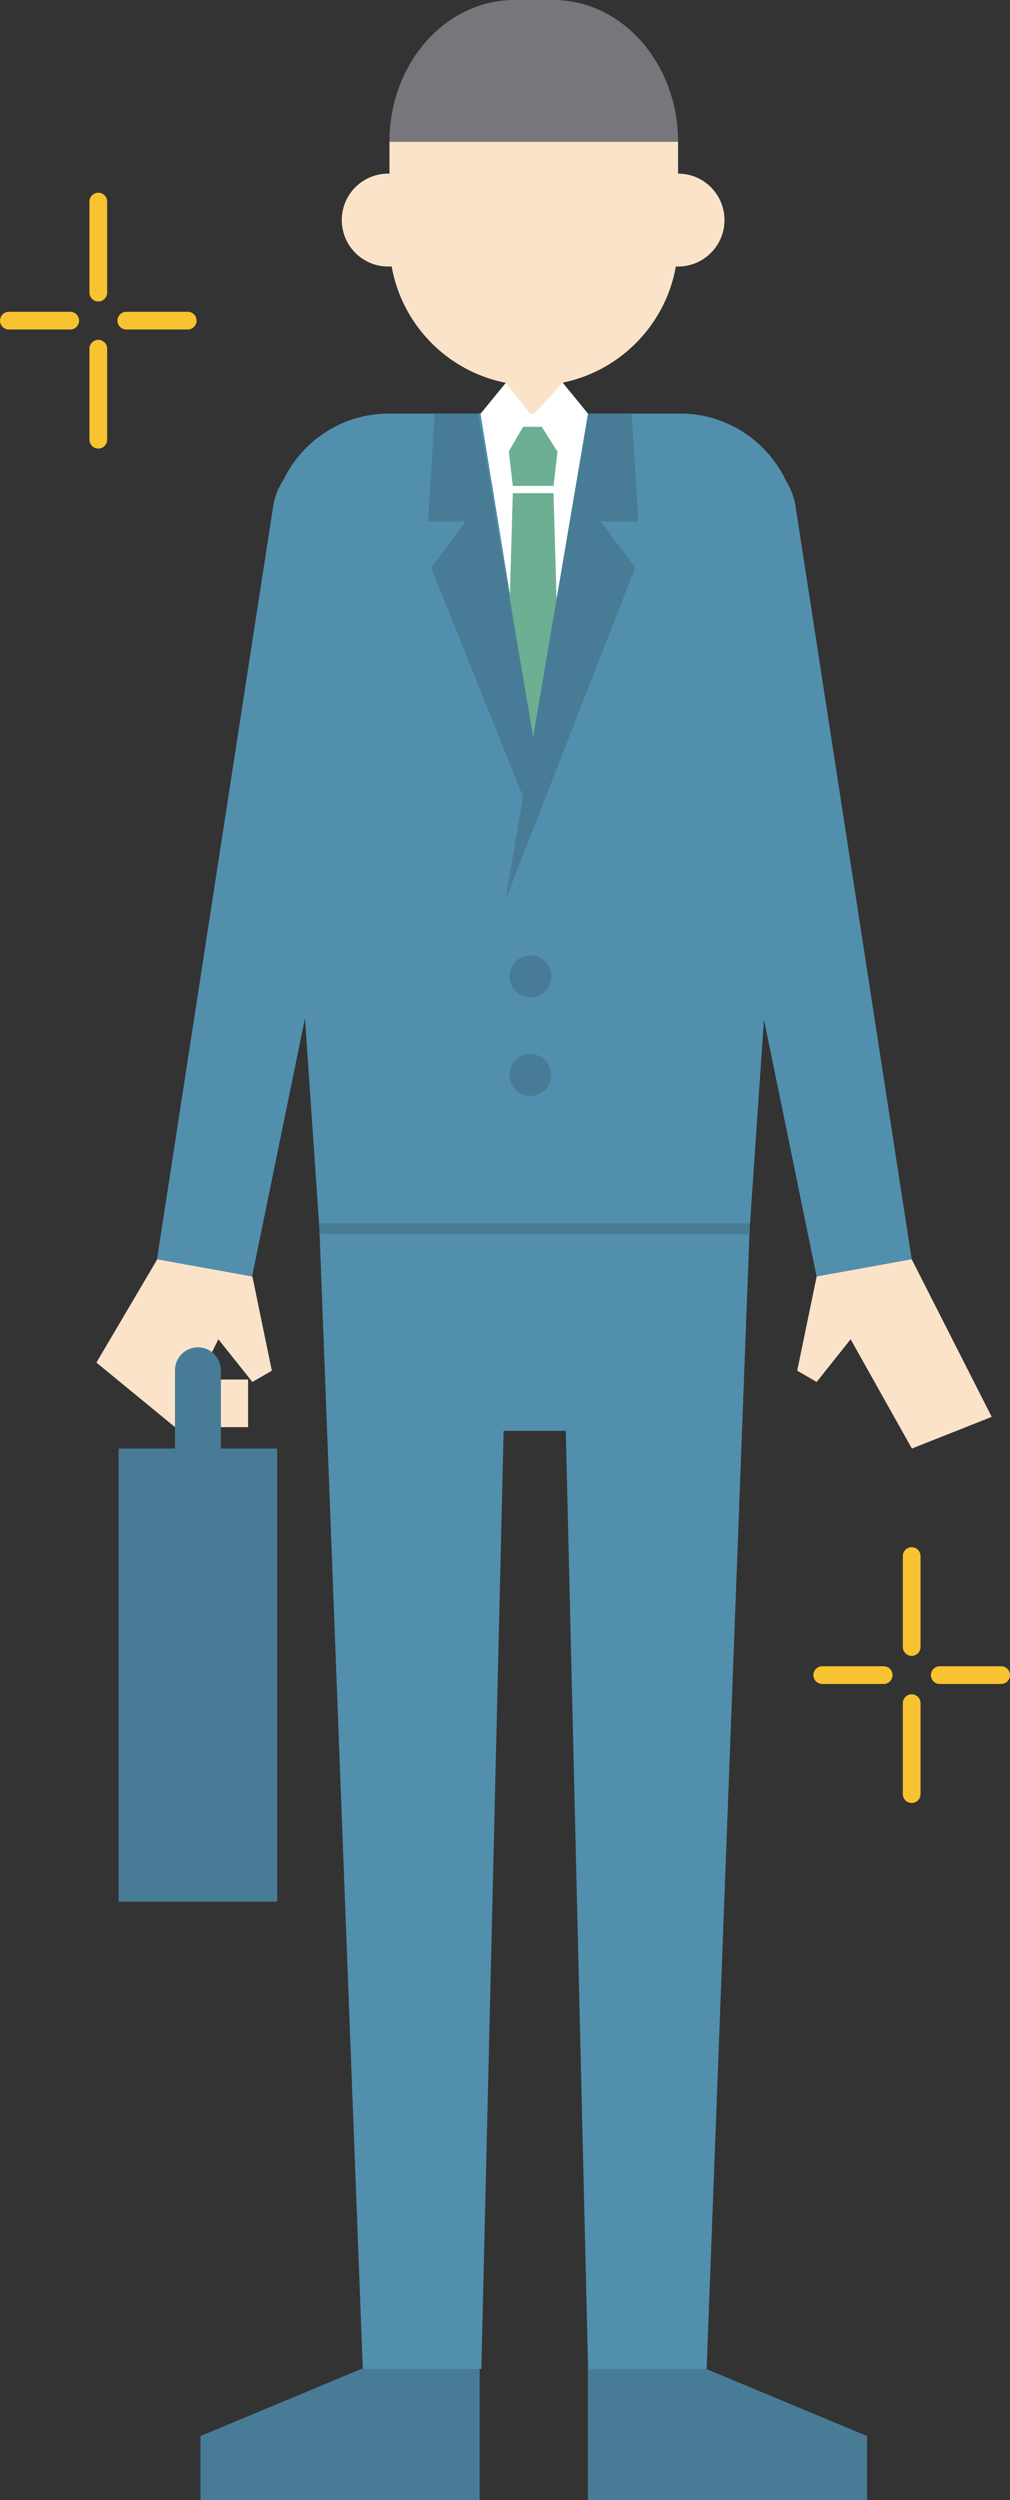
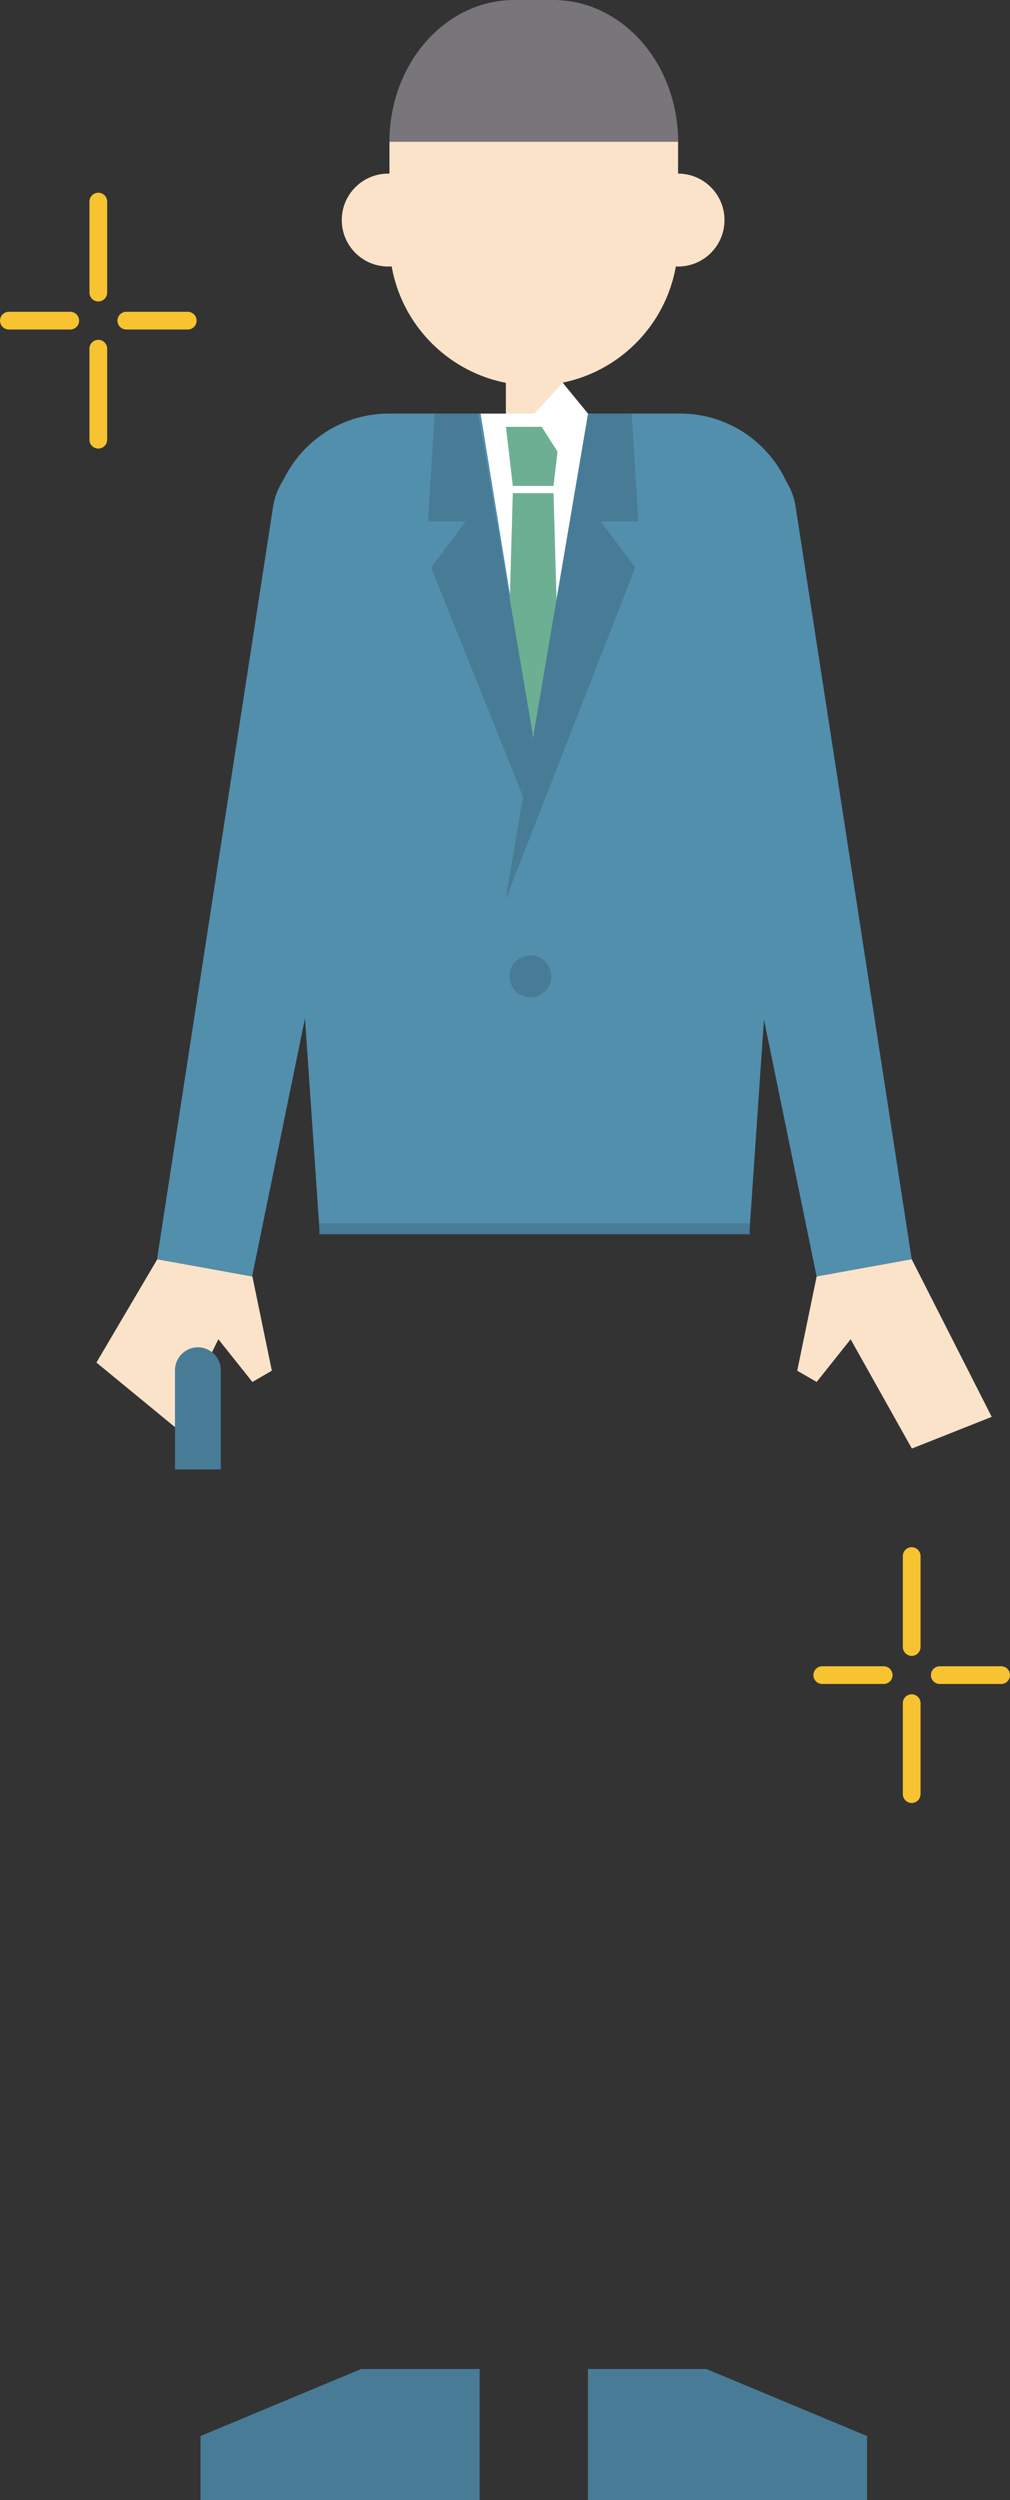
<svg xmlns="http://www.w3.org/2000/svg" version="1.1" id="layer_x0A_" x="0px" y="0px" width="166.23px" height="411.13px" viewBox="0 0 166.23 411.13" enable-background="new 0 0 166.23 411.13" xml:space="preserve">
  <rect x="0" y="0" width="166.23" height="411.13" fill="#333333" stroke="none" />
  <g>
    <path fill="#528FAD" d="M123.38,202.07H52.57L44.76,88.2c-0.52-10.99,8.25-20.19,19.25-20.19h47.92c11,0,19.77,9.2,19.25,20.19   L123.38,202.07z" />
-     <polygon fill="#528FAD" points="52.57,202.07 59.71,389.58 79.22,389.58 82.89,235.3 93.12,235.3 96.79,389.58 116.3,389.58    123.38,202.07  " />
    <polygon fill="#487C96" points="59.44,389.58 33,400.6 33,411.13 59.44,411.13 78.94,411.13 78.94,389.58  " />
    <polygon fill="#487C96" points="116.26,389.58 142.7,400.6 142.7,411.13 116.26,411.13 96.76,411.13 96.76,389.58  " />
    <path fill="#528FAD" d="M150.05,207.08l-15.65,2.83L109.19,86.97c-1.08-5.99,2.9-11.73,8.89-12.82h0   c5.99-1.08,11.73,2.9,12.82,8.89L150.05,207.08z" />
    <polygon fill="#FBE3CA" points="134.41,209.91 131.21,225.41 134.41,227.26 140,220.24 150.08,238.21 163.22,233 150.05,207.08     " />
    <polygon fill="#FBE3CA" points="41.54,209.91 44.74,225.41 41.54,227.26 35.94,220.24 28.8,234.69 15.87,224.07 25.89,207.08  " />
-     <rect x="19.52" y="238.21" fill="#487C96" width="26.1" height="74.51" />
    <path fill="#487C96" d="M36.35,241.64H28.8v-16.31c0-2.08,1.69-3.77,3.77-3.77h0c2.08,0,3.77,1.69,3.77,3.77V241.64z" />
-     <rect x="36.35" y="226.86" fill="#FBE3CA" width="4.48" height="7.83" />
    <path fill="#528FAD" d="M25.84,207.08l15.65,2.83L66.7,86.97c1.08-5.99-2.9-11.73-8.89-12.82h0c-5.99-1.08-11.73,2.9-12.82,8.89   L25.84,207.08z" />
    <g>
      <path fill="#FBE3CA" d="M87.85,63.4L87.85,63.4c-13.12,0-23.75-10.63-23.75-23.75V23.75C64.1,10.63,74.73,0,87.85,0h0    c13.12,0,23.75,10.63,23.75,23.75v15.89C111.6,52.76,100.97,63.4,87.85,63.4z" />
    </g>
    <path fill="#78767A" d="M111.6,23.32C111.6,10.44,102.4,0,91.05,0h-6.39C73.3,0,64.1,10.44,64.1,23.32H111.6z" />
    <rect x="83.26" y="61.15" fill="#FBE3CA" width="9.42" height="6.98" />
    <circle fill="#FBE3CA" cx="63.89" cy="36.19" r="7.64" />
    <circle fill="#FBE3CA" cx="111.6" cy="36.19" r="7.64" />
  </g>
  <line fill="none" stroke="#487C96" stroke-width="1.805" stroke-miterlimit="10" x1="123.38" y1="202.07" x2="52.57" y2="202.07" />
  <g>
    <polygon fill="#FFFFFF" points="79.1,68.02 87.85,121.91 96.78,68.02  " />
  </g>
  <polygon fill="#6DAF92" points="91.1,79.91 84.4,79.91 83.27,70.19 92.24,70.19 " />
  <polygon fill="#6DAF92" points="84.4,81.1 91.1,81.1 92.24,120.9 83.27,120.9 " />
-   <polygon fill="#FFFFFF" points="79.1,68.02 83.26,62.95 87.29,68.13 80.89,79.11 " />
  <polygon fill="#FFFFFF" points="96.78,68.02 92.62,62.95 87.85,68.13 94.92,79.25 " />
  <polygon fill="#487C96" points="96.78,68.02 103.97,68.02 105.07,85.76 98.87,85.76 104.56,93.35 83.19,148.02 " />
  <polyline fill="#487C96" points="87.75,121.16 78.73,68.02 71.54,68.02 70.43,85.76 76.63,85.76 70.95,93.35 86.08,130.99   87.75,121.16 " />
  <circle fill="#487C96" cx="87.29" cy="160.56" r="3.45" />
-   <circle fill="#487C96" cx="87.29" cy="176.78" r="3.45" />
  <g>
    <line fill="none" stroke="#F7C331" stroke-width="2.915" stroke-linecap="round" stroke-linejoin="round" stroke-miterlimit="10" x1="1.46" y1="52.73" x2="11.56" y2="52.73" />
    <line fill="none" stroke="#F7C331" stroke-width="2.915" stroke-linecap="round" stroke-linejoin="round" stroke-miterlimit="10" x1="20.79" y1="52.73" x2="30.9" y2="52.73" />
    <line fill="none" stroke="#F7C331" stroke-width="2.915" stroke-linecap="round" stroke-linejoin="round" stroke-miterlimit="10" x1="16.18" y1="33.15" x2="16.18" y2="48.12" />
    <line fill="none" stroke="#F7C331" stroke-width="2.915" stroke-linecap="round" stroke-linejoin="round" stroke-miterlimit="10" x1="16.18" y1="57.34" x2="16.18" y2="72.31" />
  </g>
  <g>
    <line fill="none" stroke="#F7C331" stroke-width="2.915" stroke-linecap="round" stroke-linejoin="round" stroke-miterlimit="10" x1="135.33" y1="275.47" x2="145.44" y2="275.47" />
    <line fill="none" stroke="#F7C331" stroke-width="2.915" stroke-linecap="round" stroke-linejoin="round" stroke-miterlimit="10" x1="154.67" y1="275.47" x2="164.77" y2="275.47" />
    <line fill="none" stroke="#F7C331" stroke-width="2.915" stroke-linecap="round" stroke-linejoin="round" stroke-miterlimit="10" x1="150.05" y1="255.89" x2="150.05" y2="270.85" />
    <line fill="none" stroke="#F7C331" stroke-width="2.915" stroke-linecap="round" stroke-linejoin="round" stroke-miterlimit="10" x1="150.05" y1="280.08" x2="150.05" y2="295.04" />
  </g>
</svg>